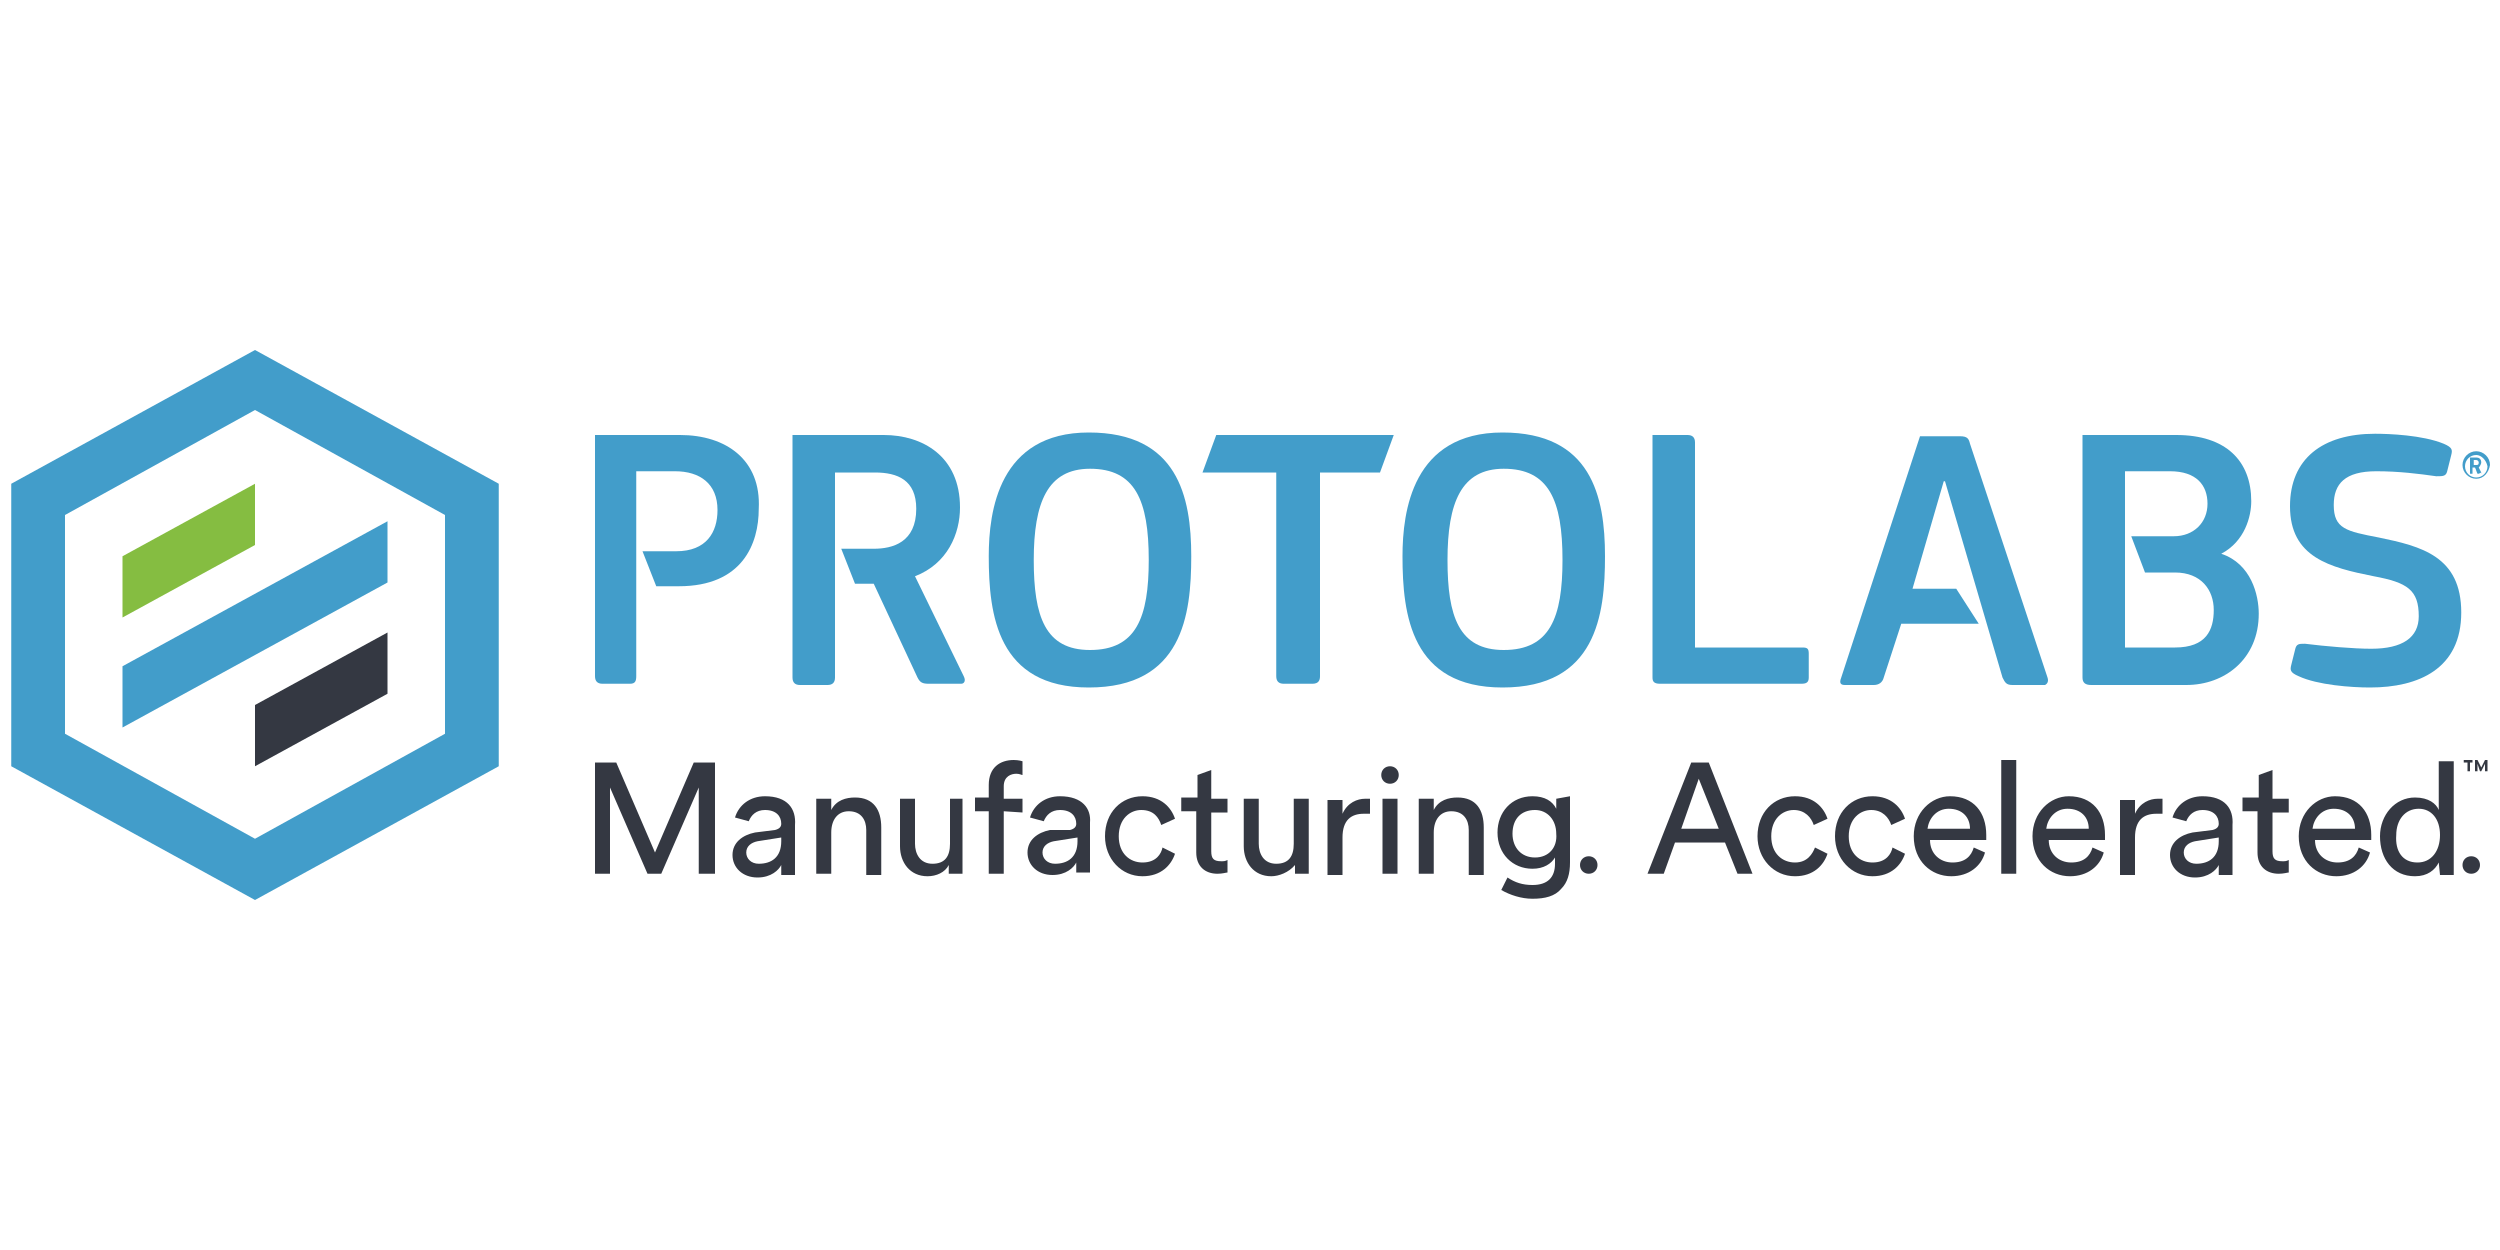
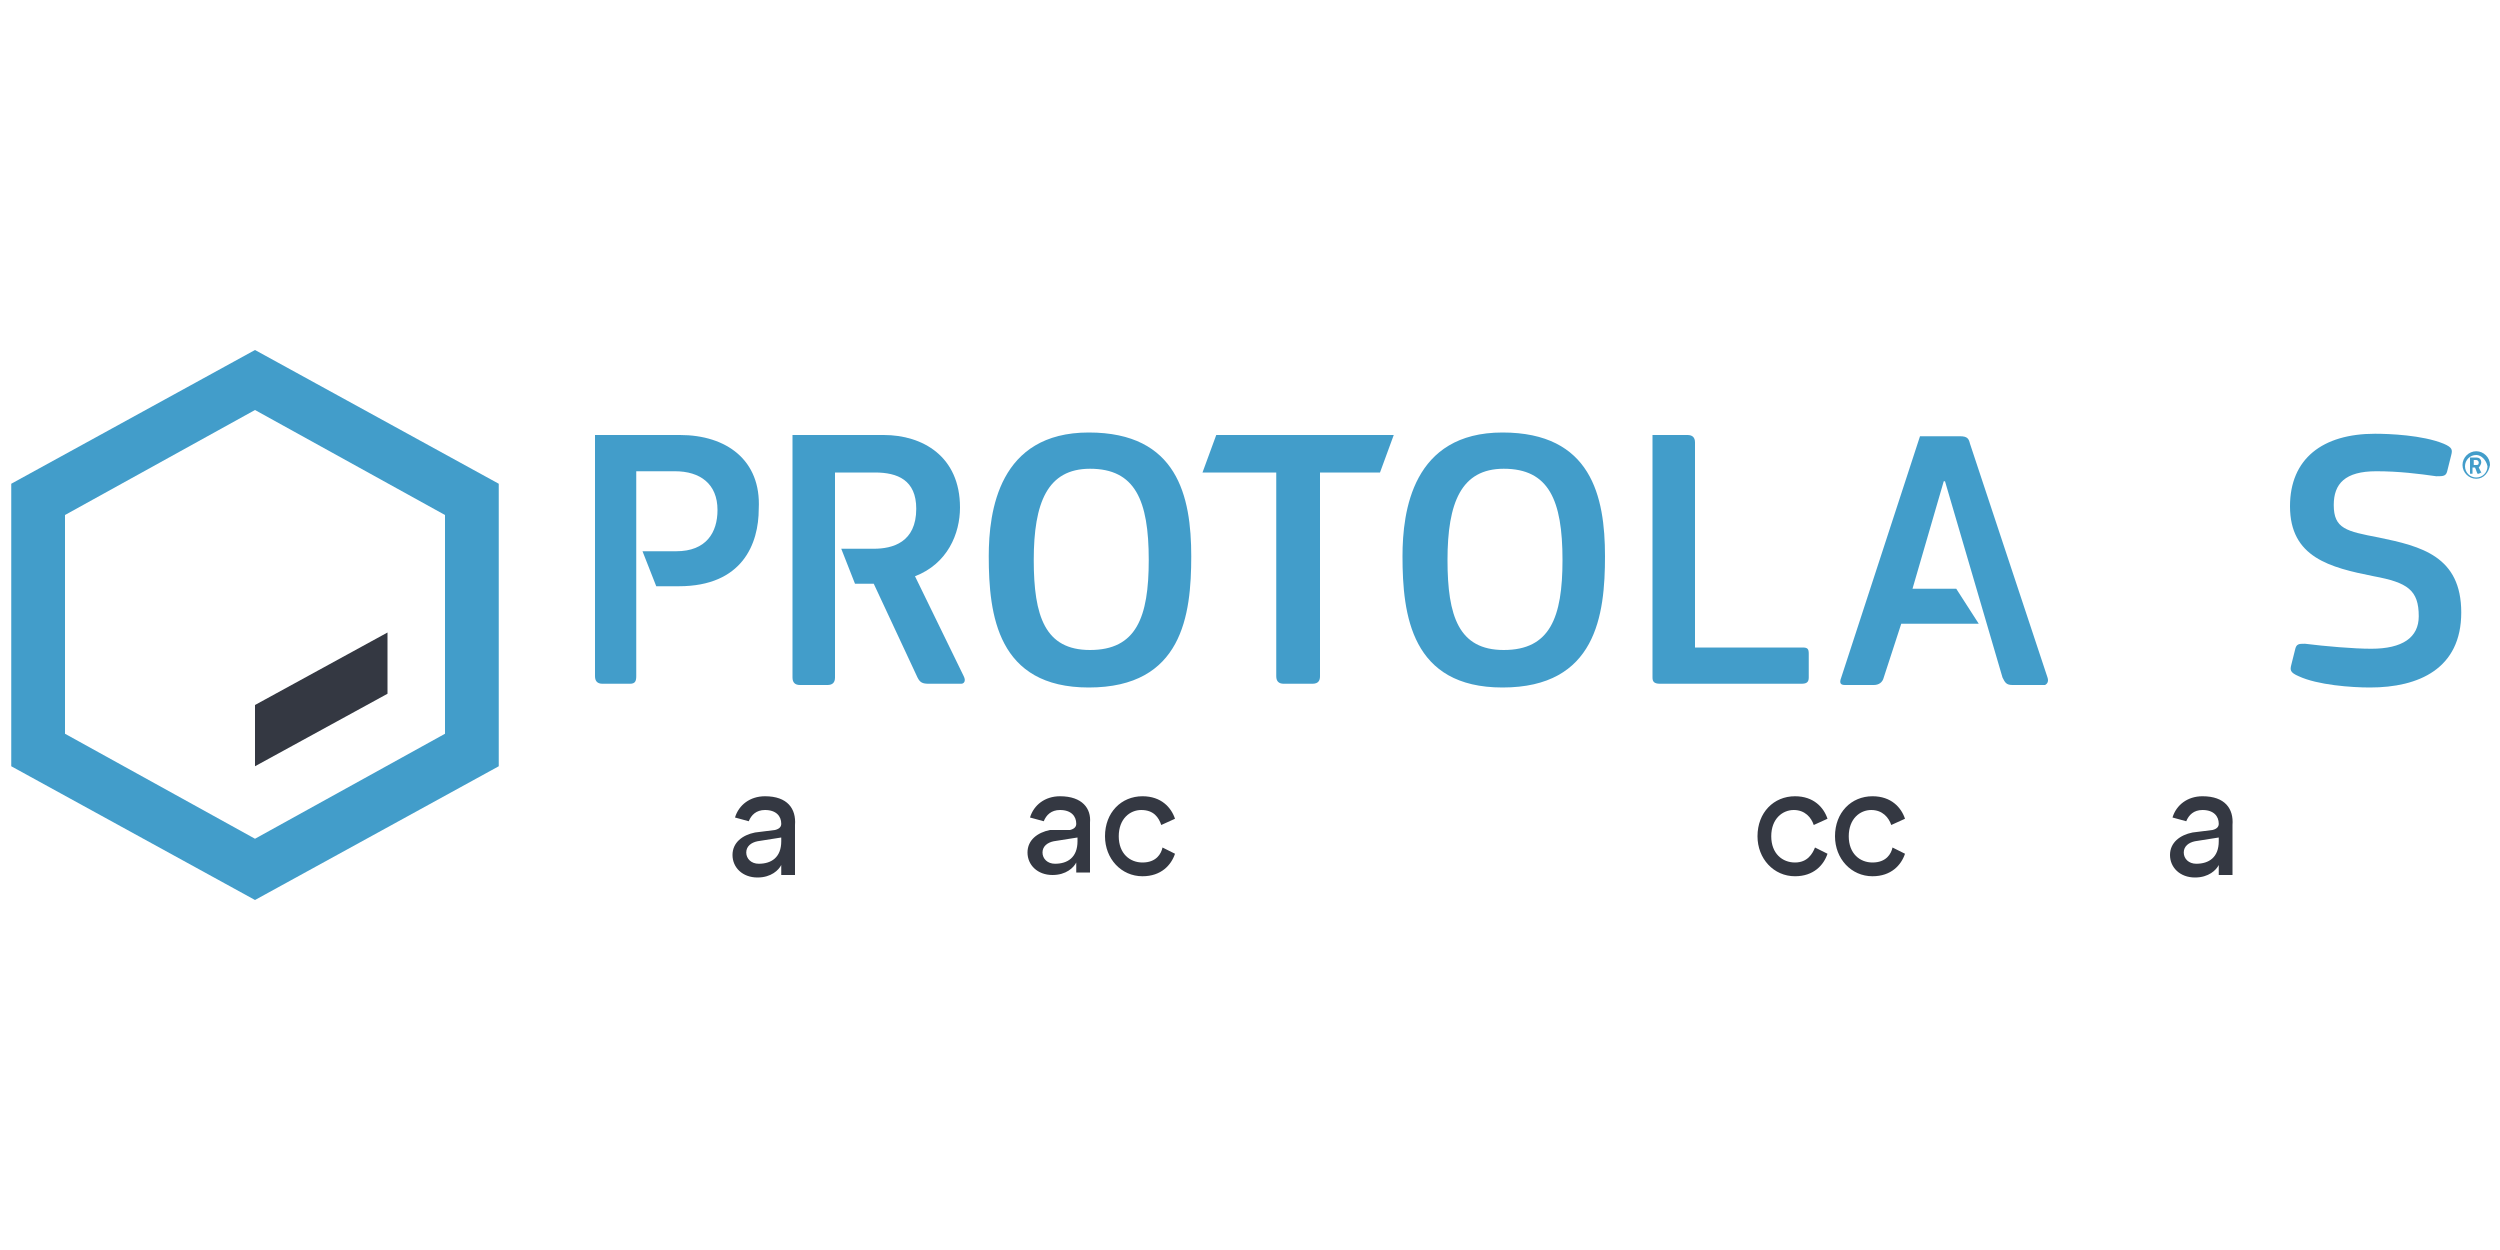
<svg xmlns="http://www.w3.org/2000/svg" version="1.1" id="Layer_1" x="0px" y="0px" viewBox="0 0 200 100" style="enable-background:new 0 0 200 100;" xml:space="preserve">
  <style type="text/css"> .st0{fill:#343842;} .st1{fill:#429DCA;} .st2{fill:#85BD41;} </style>
  <g>
    <g>
-       <path class="st0" d="M55.9,69.9V63l-3,6.9h-1.1l-3-6.9v6.9h-1.2V61h1.7l3.1,7.2l3.1-7.2h1.7v8.9C57.2,69.9,55.9,69.9,55.9,69.9z M66.5,69.9h-1.2v-6h1.2v0.9c0.4-0.8,1.2-1,1.9-1c1.5,0,2.1,1,2.1,2.4v3.8h-1.2v-3.6c0-0.8-0.4-1.5-1.4-1.5 c-0.9,0-1.4,0.7-1.4,1.7C66.5,66.4,66.5,69.9,66.5,69.9z M80.3,64.9v5h-1.2v-5H78v-1.1h1.1v-1c0-1.4,0.9-2,2-2 c0.4,0,0.7,0.1,0.7,0.1V62c-0.1,0-0.2-0.1-0.5-0.1c-0.4,0-1,0.2-1,1v1h1.5V65L80.3,64.9L80.3,64.9z M96.9,63.9h1.3v1.1h-1.3v3.1 c0,0.6,0.2,0.8,0.8,0.8c0.2,0,0.3,0,0.5-0.1v1c-0.1,0-0.4,0.1-0.8,0.1c-1,0-1.7-0.6-1.7-1.7v-3.3h-1.2v-1.1h1.3V62l1.1-0.4 L96.9,63.9L96.9,63.9z M101.7,70.1c-1.4,0-2.2-1.1-2.2-2.4v-3.8h1.2v3.6c0,0.8,0.4,1.6,1.4,1.6c1,0,1.4-0.6,1.4-1.6v-3.6h1.2v6 h-1.1v-0.7C103.1,69.8,102.3,70.1,101.7,70.1z M74.2,70.1c-1.4,0-2.2-1.1-2.2-2.4v-3.8h1.2v3.6c0,0.8,0.4,1.6,1.4,1.6 c1,0,1.4-0.6,1.4-1.6v-3.6H77v6h-1.1v-0.7C75.6,69.8,74.9,70.1,74.2,70.1z M109.6,65.1c-0.2,0-0.4,0-0.5,0c-1,0-1.7,0.5-1.7,1.9v3 h-1.2v-6h1.2v1.1c0.4-0.9,1.2-1.2,1.8-1.2c0.2,0,0.3,0,0.4,0L109.6,65.1L109.6,65.1z M111.2,61.3c0.4,0,0.7,0.3,0.7,0.7 c0,0.4-0.3,0.7-0.7,0.7c-0.4,0-0.7-0.3-0.7-0.7C110.5,61.6,110.8,61.3,111.2,61.3z M110.6,69.9v-6h1.2v6H110.6z M114.7,69.9h-1.2 v-6h1.2v0.9c0.4-0.8,1.2-1,1.9-1c1.5,0,2.1,1,2.1,2.4v3.8h-1.2v-3.6c0-0.8-0.4-1.5-1.4-1.5c-0.9,0-1.4,0.7-1.4,1.7L114.7,69.9 L114.7,69.9z M127.1,68.5c0.4,0,0.7,0.3,0.7,0.7c0,0.4-0.3,0.7-0.7,0.7c-0.4,0-0.7-0.3-0.7-0.7C126.4,68.8,126.7,68.5,127.1,68.5z M138,67.4H134l-0.9,2.5h-1.3l3.5-8.9h1.4l3.5,8.9H139L138,67.4L138,67.4z M134.5,66.3h3l-1.6-4L134.5,66.3z M160.1,69.9v-9.1h1.2 v9.1H160.1L160.1,69.9z M168.3,68.2c-0.3,1.1-1.3,1.9-2.7,1.9c-1.6,0-3-1.2-3-3.2c0-1.9,1.4-3.2,2.9-3.2c1.9,0,2.9,1.3,2.9,3.1 c0,0.2,0,0.3,0,0.4h-4.5c0,1.1,0.8,1.8,1.8,1.8c1,0,1.5-0.5,1.7-1.2L168.3,68.2L168.3,68.2z M167.1,66.3c0-0.9-0.6-1.6-1.7-1.6 c-1,0-1.6,0.8-1.7,1.6H167.1z M158.8,68.2c-0.3,1.1-1.3,1.9-2.7,1.9c-1.6,0-3-1.2-3-3.2c0-1.9,1.4-3.2,2.9-3.2 c1.9,0,2.9,1.3,2.9,3.1c0,0.2,0,0.3,0,0.4h-4.5c0,1.1,0.8,1.8,1.8,1.8c1,0,1.5-0.5,1.7-1.2L158.8,68.2L158.8,68.2z M157.6,66.3 c0-0.9-0.6-1.6-1.7-1.6c-1,0-1.6,0.8-1.7,1.6H157.6z M173,65.1c-0.2,0-0.4,0-0.5,0c-1,0-1.7,0.5-1.7,1.9v3h-1.2v-6h1.2v1.1 c0.4-0.9,1.2-1.2,1.8-1.2c0.2,0,0.3,0,0.4,0L173,65.1L173,65.1z M189.6,68.2c-0.3,1.1-1.3,1.9-2.7,1.9c-1.6,0-3-1.2-3-3.2 c0-1.9,1.4-3.2,2.9-3.2c1.9,0,2.9,1.3,2.9,3.1c0,0.2,0,0.3,0,0.4h-4.5c0,1.1,0.8,1.8,1.8,1.8c1,0,1.5-0.5,1.7-1.2L189.6,68.2 L189.6,68.2z M188.4,66.3c0-0.9-0.6-1.6-1.7-1.6c-1,0-1.6,0.8-1.7,1.6H188.4z M195.1,69c-0.3,0.6-0.9,1.1-1.9,1.1 c-1.8,0-2.8-1.4-2.8-3.2c0-1.7,1.2-3.1,2.8-3.1c1.1,0,1.7,0.5,1.9,1v-3.9h1.2v9.1h-1.1L195.1,69L195.1,69z M193.4,69 c1.1,0,1.8-0.9,1.8-2.2c0-1.3-0.7-2.1-1.7-2.1c-1.1,0-1.8,0.9-1.8,2.1C191.6,68.1,192.2,69,193.4,69L193.4,69z M197.7,68.5 c0.4,0,0.7,0.3,0.7,0.7c0,0.4-0.3,0.7-0.7,0.7c-0.4,0-0.7-0.3-0.7-0.7C197,68.8,197.3,68.5,197.7,68.5z M197.6,61v0.7h-0.2V61 h-0.3v-0.2h0.7V61H197.6z M198.8,61.7v-0.6l-0.3,0.6h-0.1l-0.2-0.6v0.6H198v-0.9h0.2l0.3,0.6l0.3-0.6h0.2v0.9H198.8L198.8,61.7z" />
-     </g>
-     <path class="st0" d="M181.8,63.9h1.3v1.1h-1.3v3.1c0,0.6,0.2,0.8,0.8,0.8c0.2,0,0.3,0,0.5-0.1v1c-0.1,0-0.4,0.1-0.8,0.1 c-1,0-1.7-0.6-1.7-1.7v-3.3h-1.2v-1.1h1.3V62l1.1-0.4L181.8,63.9L181.8,63.9z M124.5,63.9v0.8c-0.3-0.6-0.9-1-1.9-1 c-1.7,0-2.8,1.3-2.8,2.9c0,1.7,1.2,2.9,2.8,2.9c0.9,0,1.5-0.4,1.8-0.9l0,0.1v0.4c0,1.1-0.6,1.7-1.8,1.7c-0.8,0-1.4-0.2-2-0.6 l-0.5,1c0.7,0.4,1.6,0.7,2.5,0.7c1,0,1.8-0.2,2.3-0.8c0.5-0.5,0.7-1.2,0.7-2.1v-5.3L124.5,63.9L124.5,63.9z M122.8,68.6 c-1.1,0-1.8-0.8-1.8-1.9c0-1.2,0.7-1.9,1.8-1.9c1,0,1.7,0.8,1.7,1.9C124.6,67.8,123.9,68.6,122.8,68.6z" />
+       </g>
    <g>
      <path class="st0" d="M61.2,63.7c-1.2,0-2.1,0.7-2.4,1.7l1.1,0.3c0.2-0.5,0.6-0.9,1.3-0.9c0.9,0,1.3,0.5,1.3,1.1 c0,0.2-0.1,0.4-0.5,0.5l-1.6,0.2c-1,0.2-1.8,0.8-1.8,1.8c0,1,0.8,1.8,2,1.8c1.1,0,1.7-0.6,1.9-1v0.8h1.1v-4 C63.7,64.7,63,63.7,61.2,63.7z M62.5,67.3c0,1.3-0.8,1.8-1.8,1.8c-0.6,0-1-0.4-1-0.9c0-0.5,0.4-0.8,0.9-0.9l1.9-0.3L62.5,67.3 L62.5,67.3z M84.8,63.7c-1.2,0-2.1,0.7-2.4,1.7l1.1,0.3c0.2-0.5,0.6-0.9,1.3-0.9c0.9,0,1.3,0.5,1.3,1.1c0,0.2-0.1,0.4-0.5,0.5 L84,66.4c-1,0.2-1.8,0.8-1.8,1.8c0,1,0.8,1.8,2,1.8c1.1,0,1.7-0.6,1.9-1v0.8h1.1v-4C87.3,64.7,86.6,63.7,84.8,63.7z M86.2,67.3 c0,1.3-0.8,1.8-1.8,1.8c-0.6,0-1-0.4-1-0.9c0-0.5,0.4-0.8,0.9-0.9l1.9-0.3L86.2,67.3L86.2,67.3z M176.2,63.7 c-1.2,0-2.1,0.7-2.4,1.7l1.1,0.3c0.2-0.5,0.6-0.9,1.3-0.9c0.9,0,1.3,0.5,1.3,1.1c0,0.2-0.1,0.4-0.5,0.5l-1.6,0.2 c-1,0.2-1.8,0.8-1.8,1.8c0,1,0.8,1.8,2,1.8c1.1,0,1.7-0.6,1.9-1v0.8h1.1v-4C178.7,64.7,178,63.7,176.2,63.7L176.2,63.7z M177.5,67.3c0,1.3-0.8,1.8-1.8,1.8c-0.6,0-1-0.4-1-0.9c0-0.5,0.4-0.8,0.9-0.9l1.9-0.3L177.5,67.3L177.5,67.3z" />
    </g>
    <path class="st0" d="M91.4,69c-1,0-1.9-0.7-1.9-2.1c0-1.4,0.9-2.1,1.8-2.1c1,0,1.4,0.6,1.6,1.2l1.1-0.5c-0.3-0.9-1.1-1.8-2.6-1.8 c-1.7,0-3,1.3-3,3.2c0,1.8,1.3,3.2,3,3.2c1.5,0,2.3-0.9,2.6-1.8l-1-0.5C92.9,68.3,92.5,69,91.4,69z M143.6,69c-1,0-1.9-0.7-1.9-2.1 c0-1.4,0.9-2.1,1.8-2.1s1.4,0.6,1.6,1.2l1.1-0.5c-0.3-0.9-1.1-1.8-2.6-1.8c-1.7,0-3,1.3-3,3.2c0,1.8,1.3,3.2,3,3.2 c1.5,0,2.3-0.9,2.6-1.8l-1-0.5C145,68.3,144.6,69,143.6,69L143.6,69z M149.8,69c-1,0-1.9-0.7-1.9-2.1c0-1.4,0.9-2.1,1.8-2.1 s1.4,0.6,1.6,1.2l1.1-0.5c-0.3-0.9-1.1-1.8-2.6-1.8c-1.7,0-3,1.3-3,3.2c0,1.8,1.3,3.2,3,3.2c1.5,0,2.3-0.9,2.6-1.8l-1-0.5 C151.3,68.3,150.9,69,149.8,69L149.8,69z" />
    <path class="st1" d="M198.1,38.3c-0.6,0-1.1-0.5-1.1-1.1l0,0c0-0.6,0.5-1.1,1.1-1.1s1.1,0.5,1.1,1.1 C199.1,37.8,198.7,38.3,198.1,38.3z M198.1,36.4c-0.5,0-0.9,0.4-0.9,0.9c0,0.5,0.4,0.9,0.9,0.9s0.9-0.4,0.9-0.9 C198.9,36.8,198.5,36.4,198.1,36.4z M198.5,37.8C198.6,37.9,198.5,37.9,198.5,37.8l-0.2,0.1c0,0-0.1,0-0.1,0 c-0.1-0.2-0.1-0.3-0.2-0.5h-0.2v0.4c0,0,0,0.1,0,0.1h-0.2c0,0,0,0,0-0.1v-1.2c0,0,0,0,0.1,0h0.4c0.2,0,0.4,0.1,0.4,0.4 c0,0.1-0.1,0.3-0.2,0.4L198.5,37.8z M198.1,36.8h-0.2v0.4h0.2c0.1,0,0.2,0,0.2-0.2C198.3,36.9,198.2,36.8,198.1,36.8z M110.4,37.8 h-4.8v16.3c0,0.3-0.1,0.6-0.6,0.6h-2.3c-0.4,0-0.6-0.2-0.6-0.6V37.8h-5.9l1.1-3h14.2L110.4,37.8L110.4,37.8z" />
    <g>
      <path class="st1" d="M87.1,55c-7.3,0-8-5.8-8-10.5c0-3.6,0.8-9.9,8-9.9c7.1,0,8.2,5.1,8.2,9.9C95.3,49.2,94.6,55,87.1,55z M87.2,37.5c-3.4,0-4.5,2.7-4.5,7.3c0,4.5,0.9,7.2,4.5,7.2c3.7,0,4.7-2.6,4.7-7.2C91.9,40,90.8,37.5,87.2,37.5z M120.2,55 c-7.3,0-8-5.8-8-10.5c0-3.6,0.8-9.9,8-9.9c7.1,0,8.2,5.1,8.2,9.9C128.4,49.2,127.7,55,120.2,55z M120.3,37.5 c-3.4,0-4.5,2.7-4.5,7.3c0,4.5,0.9,7.2,4.5,7.2c3.7,0,4.7-2.6,4.7-7.2C125,40,123.9,37.5,120.3,37.5z M135.6,51.8h8.6 c0.4,0,0.5,0.1,0.5,0.5v1.9c0,0.4-0.2,0.5-0.6,0.5h-11.3c-0.5,0-0.6-0.2-0.6-0.5V34.8h2.8c0.4,0,0.6,0.2,0.6,0.6L135.6,51.8 L135.6,51.8z" />
    </g>
    <g>
      <path class="st1" d="M163.8,54.2l-6.2-18.7c-0.1-0.4-0.2-0.6-0.8-0.6h-3.2l-6.3,19.3c-0.2,0.5,0,0.6,0.3,0.6h2.3 c0.4,0,0.7-0.2,0.8-0.6l1.4-4.3h6.2l-1.8-2.8H153l2.5-8.6h0.1l4.6,15.7c0.2,0.4,0.3,0.6,0.8,0.6h2.6 C163.8,54.7,163.9,54.5,163.8,54.2L163.8,54.2z" />
    </g>
    <g>
-       <path class="st1" d="M177.7,44.3L177.7,44.3c1.9-1,2.4-3,2.4-4.2c0-3.2-2-5.3-6-5.3h-7.5v19.4c0,0.4,0.2,0.6,0.7,0.6h7.6 c3.1,0,5.8-2.1,5.8-5.7C180.7,47.6,180.1,45.1,177.7,44.3L177.7,44.3z M174,51.8H170V37.7h3.6c2.1,0,3,1.1,3,2.6 c0,1.5-1.1,2.6-2.7,2.6h-3.4l1.1,2.9h2.4c2.1,0,3.1,1.4,3.1,3C177.1,50.4,176.5,51.8,174,51.8L174,51.8z" />
-     </g>
+       </g>
    <g>
      <path class="st1" d="M77.1,54.1l-3.9-8c2.6-1,3.6-3.4,3.6-5.5c0-4.1-3-5.8-6.1-5.8h-7.3v19.4c0,0.4,0.2,0.6,0.6,0.6h2.2 c0.4,0,0.6-0.2,0.6-0.6V37.8h3.2c1.8,0,3.3,0.6,3.3,2.9c0,2.7-1.9,3.2-3.4,3.2h-2.6l1.1,2.8h1.5l3.5,7.5c0.2,0.4,0.4,0.5,0.9,0.5 h2.6C77.1,54.7,77.3,54.5,77.1,54.1L77.1,54.1z" />
    </g>
    <g>
      <path class="st1" d="M54.4,34.8h-6.8v19.3c0,0.4,0.2,0.6,0.6,0.6h2.2c0.4,0,0.5-0.2,0.5-0.6V37.7H54c2,0,3.4,1,3.4,3.1 c0,1.8-0.9,3.3-3.3,3.3h-2.7l1.1,2.8h1.8c5.1,0,6.4-3.4,6.4-6.2C60.9,36.8,58.1,34.8,54.4,34.8L54.4,34.8z" />
    </g>
    <g>
      <path class="st1" d="M183.9,54.1c-0.7-0.3-0.7-0.5-0.6-0.9l0.3-1.2c0.1-0.5,0.3-0.5,0.8-0.5c1.6,0.2,3.9,0.4,5.3,0.4 c2.5,0,3.8-0.9,3.8-2.6c0-2.1-0.9-2.7-3.6-3.2c-3.5-0.7-6.7-1.5-6.7-5.6c0-3.8,2.6-5.8,6.8-5.8c1.1,0,3.8,0.1,5.5,0.8 c0.7,0.3,0.7,0.5,0.6,0.9l-0.3,1.2c-0.1,0.5-0.3,0.5-0.9,0.5c-1.4-0.2-3-0.4-4.8-0.4c-2.5,0-3.4,1-3.4,2.7c0,1.9,1,2.1,3.6,2.6 c3.4,0.7,6.6,1.5,6.6,6s-3.4,6-7.3,6C188.1,55,185.4,54.8,183.9,54.1L183.9,54.1z" />
    </g>
    <g>
      <path class="st1" d="M20.4,72L0.9,61.3V38.7L20.4,28l19.5,10.7v22.6C39.9,61.3,20.4,72,20.4,72z M5.2,58.7l15.2,8.4l15.2-8.4V41.2 l-15.2-8.4L5.2,41.2V58.7z" />
-       <path class="st1" d="M31,41.7L9.8,53.3v4.9L31,46.6V41.7z" />
-       <path class="st2" d="M9.8,44.5v4.9l10.6-5.8v-4.9L9.8,44.5z" />
      <path class="st0" d="M31,55.5v-4.9l-10.6,5.8v4.9L31,55.5z" />
    </g>
  </g>
</svg>